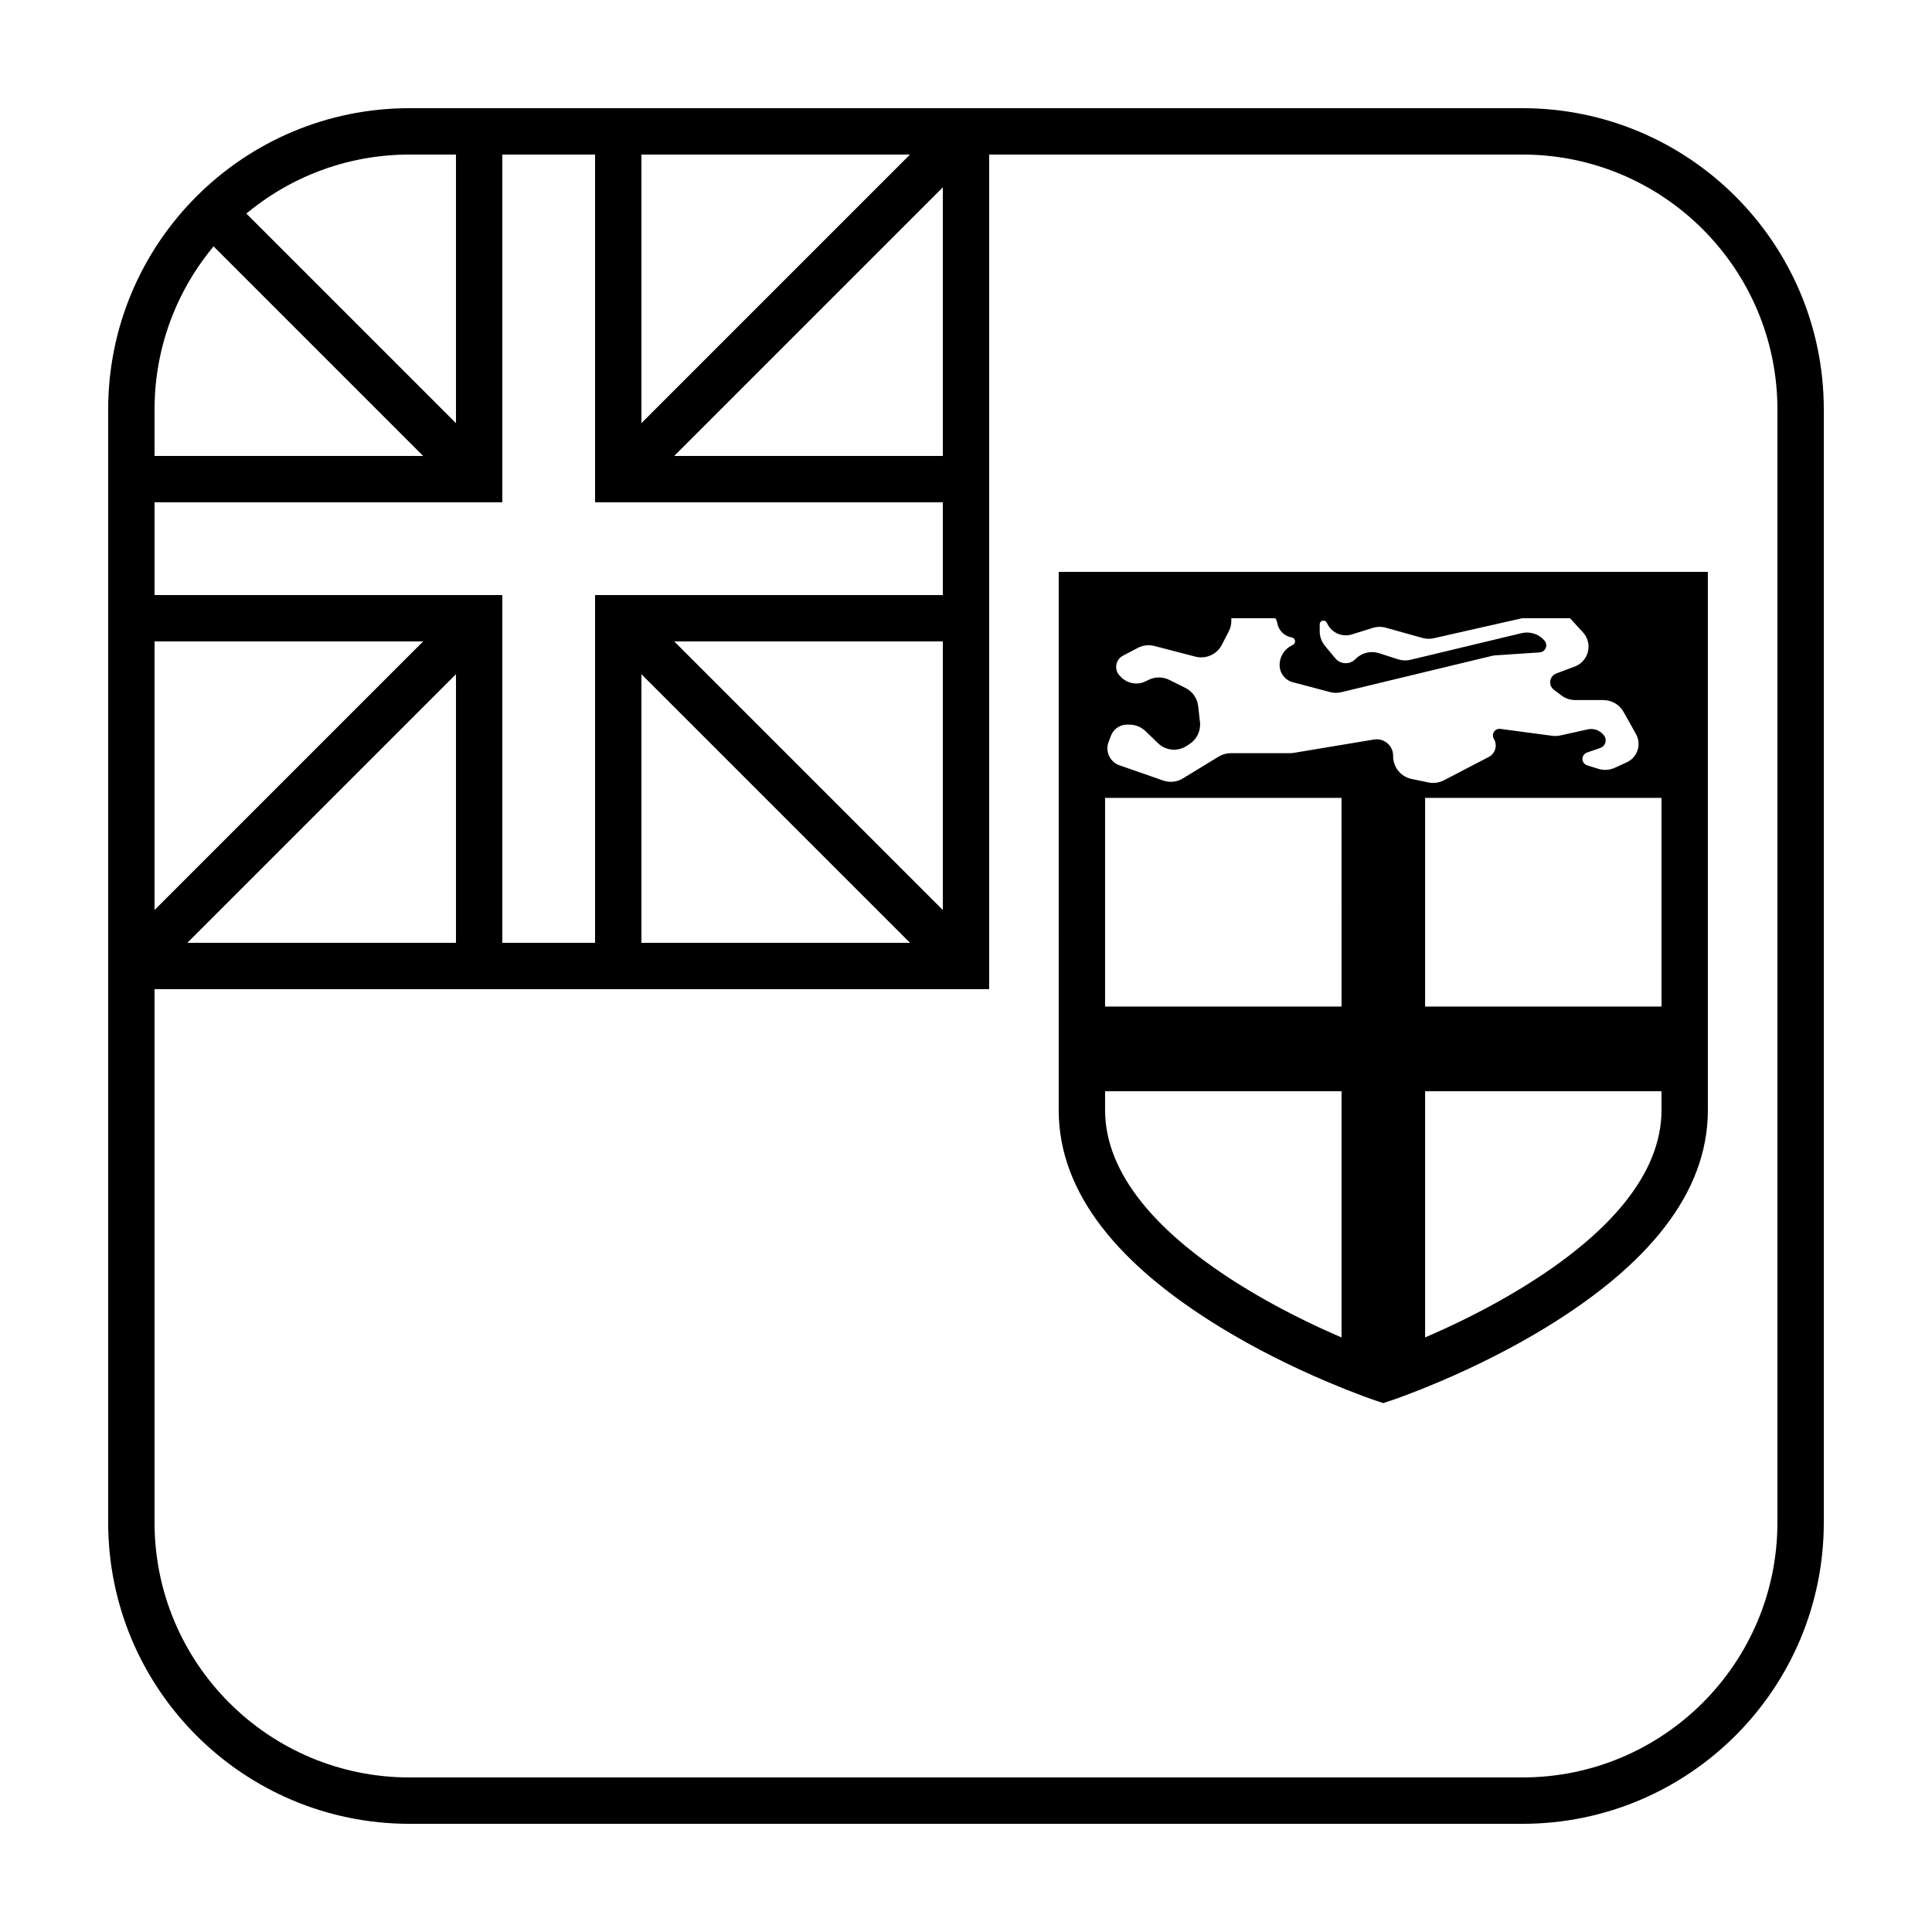
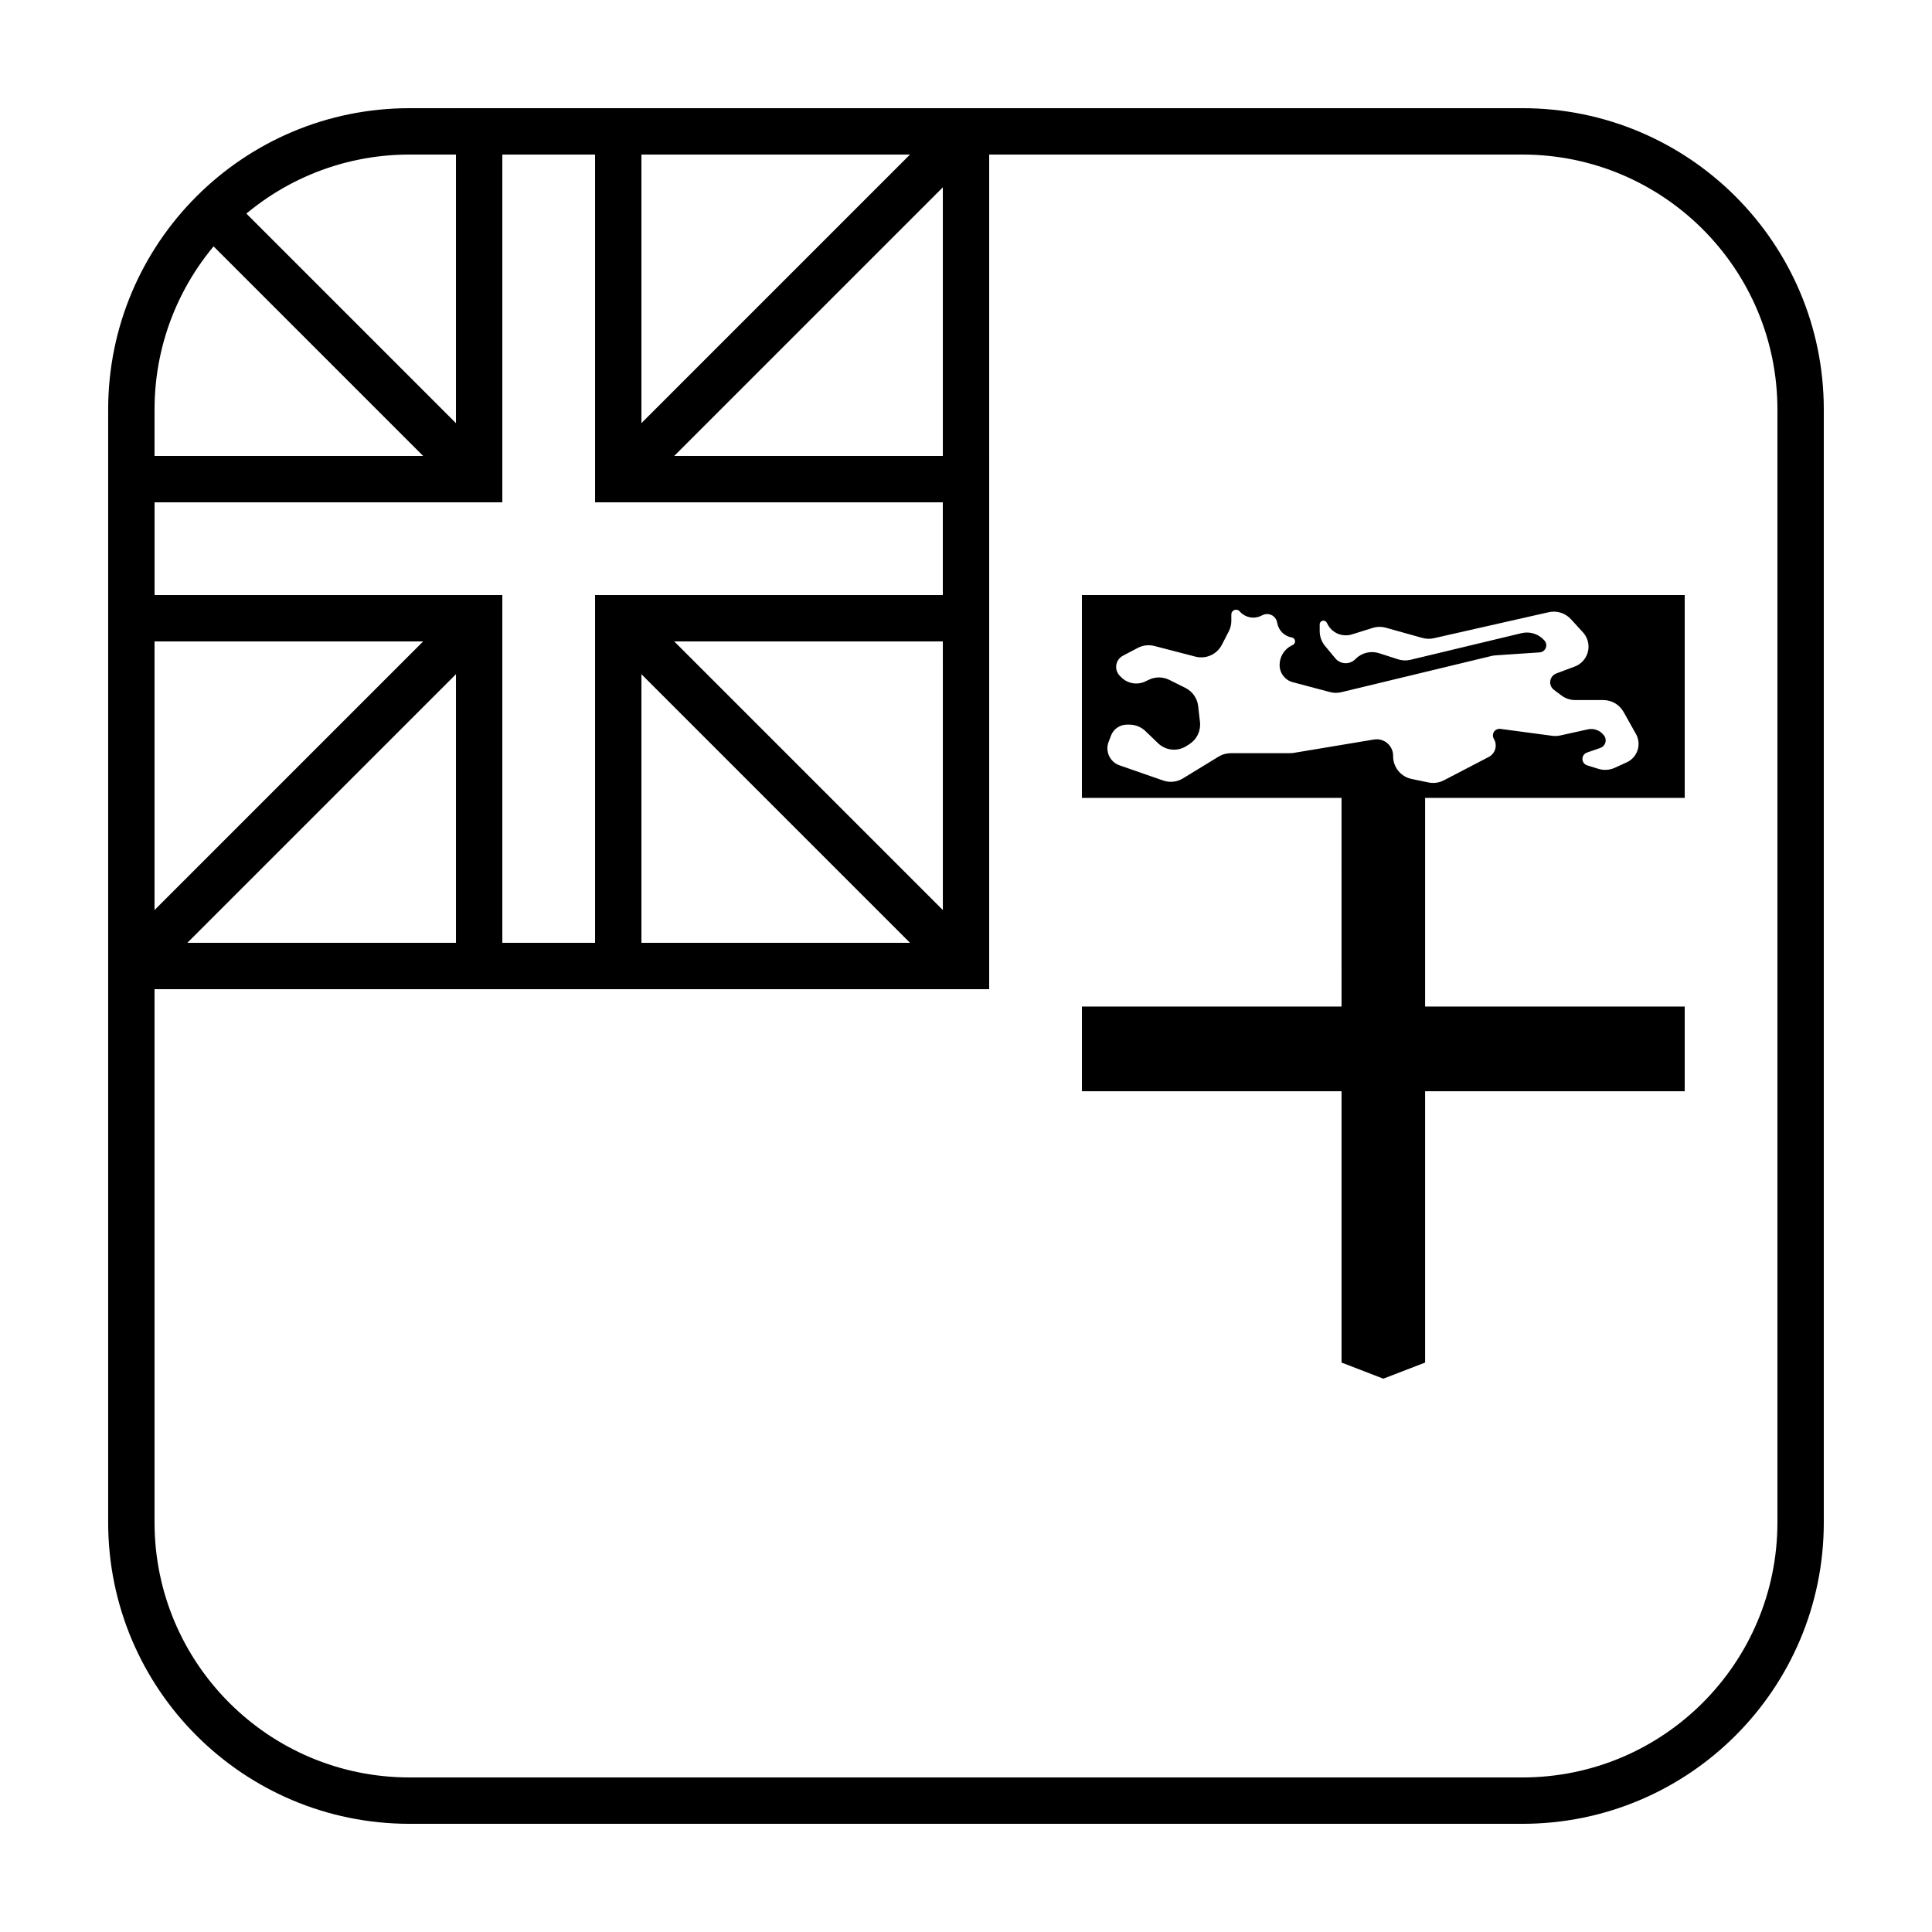
<svg xmlns="http://www.w3.org/2000/svg" fill="#000000" width="800px" height="800px" version="1.1" viewBox="144 144 512 512">
  <g>
    <path d="m252.54 172.67h294.91c44.113 0 79.875 35.762 79.875 79.875v294.91c0 44.113-35.762 79.875-79.875 79.875h-294.91c-44.113 0-79.875-35.762-79.875-79.875v-294.91c0-44.113 35.762-79.875 79.875-79.875zm0 12.289c-37.328 0-67.586 30.258-67.586 67.586v294.91c0 37.328 30.258 67.586 67.586 67.586h294.91c37.328 0 67.586-30.258 67.586-67.586v-294.91c0-37.328-30.258-67.586-67.586-67.586z" />
    <path d="m393.86 172.67h12.285v233.47h-233.47v-12.285h221.19z" />
    <path d="m393.86 277.12h-92.16v-92.16h-24.578v92.16h-92.16v24.578h92.16v92.16h24.578v-92.16h92.16zm-79.875-12.285h92.16v49.148h-92.16v92.16h-49.148v-92.16h-92.164v-49.148h92.164v-92.164h49.148z" />
    <path d="m312.18 275.32-8.691-8.691 92.16-92.16 8.691 8.691z" />
    <path d="m303.49 312.18 8.691-8.691 92.16 92.16-8.691 8.691z" />
    <path d="m275.32 266.63-8.691 8.691-67.582-67.586 8.688-8.688z" />
    <path d="m266.63 303.49 8.691 8.691-92.16 92.16-8.691-8.691z" />
-     <path d="m424.57 295.55h172.03v142.65c0 22.258-16.266 41.297-42.875 57.566-9.016 5.516-18.637 10.32-28.258 14.41-3.363 1.43-6.492 2.672-9.309 3.719-1.707 0.637-2.945 1.07-3.637 1.297l-1.938 0.645-1.934-0.645c-0.691-0.227-1.93-0.66-3.641-1.297-2.812-1.047-5.941-2.289-9.309-3.719-9.617-4.09-19.242-8.895-28.258-14.41-26.605-16.27-42.875-35.309-42.875-57.566zm12.289 12.289v130.36c0 16.812 13.684 32.828 36.996 47.082 8.457 5.172 17.555 9.719 26.656 13.586 3.184 1.355 6.141 2.527 8.785 3.508 0.473 0.18 0.902 0.336 1.289 0.477 0.387-0.141 0.816-0.297 1.293-0.477 2.644-0.98 5.598-2.152 8.785-3.508 9.102-3.867 18.199-8.414 26.652-13.586 23.316-14.254 37-30.27 37-47.082v-130.36z" />
    <path d="m499.52 355.45h-68.801v-53.75h159.75v53.75h-68.801v55.289h68.801v22.453h-68.801v71.902l-11.074 4.273-11.07-4.273v-71.902h-68.801v-22.453h68.801zm-12.922-30.66c-2.055-0.547-3.488-2.41-3.488-4.539v-0.031c0-2.191 1.246-4.195 3.211-5.16l0.289-0.141c0.305-0.152 0.516-0.438 0.574-0.77 0.098-0.574-0.289-1.121-0.863-1.219-1.93-0.328-3.457-1.824-3.824-3.75l-0.051-0.262c-0.047-0.234-0.121-0.461-0.227-0.676-0.652-1.34-2.269-1.895-3.609-1.242l-0.414 0.203c-1.855 0.902-4.082 0.5-5.496-1l-0.215-0.223c-0.234-0.254-0.566-0.395-0.91-0.395-0.695 0-1.258 0.562-1.258 1.254v1.668c0 0.98-0.234 1.945-0.68 2.812l-1.836 3.562c-1.316 2.555-4.227 3.856-7.008 3.133l-10.859-2.82c-1.477-0.383-3.047-0.203-4.398 0.504l-3.941 2.07c-0.293 0.152-0.562 0.348-0.797 0.578-1.324 1.305-1.34 3.43-0.039 4.75l0.355 0.359c1.688 1.715 4.277 2.168 6.445 1.121l0.91-0.438c1.711-0.824 3.711-0.809 5.41 0.039l4.285 2.137c1.859 0.926 3.121 2.734 3.359 4.797l0.484 4.215c0.266 2.332-0.82 4.613-2.797 5.875l-0.805 0.516c-2.367 1.512-5.465 1.207-7.492-0.738l-3.356-3.227c-1.145-1.102-2.672-1.715-4.258-1.715h-0.648c-1.879 0-3.562 1.16-4.231 2.918l-0.633 1.668c-0.016 0.043-0.031 0.086-0.047 0.129-0.867 2.484 0.449 5.203 2.934 6.066l11.59 4.031c1.734 0.605 3.652 0.398 5.223-0.562l9.461-5.781c0.965-0.59 2.07-0.902 3.203-0.902h15.691c0.34 0 0.676-0.027 1.008-0.082l21.273-3.543c0.234-0.039 0.477-0.059 0.715-0.059 2.402 0 4.352 1.949 4.352 4.356v0.141c0 2.91 2.043 5.422 4.894 6.016l4.465 0.926c1.387 0.289 2.828 0.09 4.086-0.562l11.902-6.195c0.062-0.031 0.129-0.066 0.191-0.105 1.613-0.977 2.133-3.078 1.156-4.695-0.207-0.34-0.289-0.742-0.238-1.137 0.129-0.957 1.008-1.629 1.965-1.5l13.75 1.832c0.715 0.094 1.438 0.062 2.141-0.094l7.262-1.609c1.664-0.371 3.391 0.301 4.371 1.699 0.117 0.16 0.207 0.34 0.27 0.527 0.383 1.109-0.207 2.316-1.316 2.699l-3.531 1.219c-0.535 0.184-0.953 0.613-1.121 1.156-0.293 0.938 0.234 1.941 1.172 2.234l2.953 0.918c1.441 0.449 3 0.352 4.379-0.277l3.16-1.445c0.133-0.059 0.266-0.129 0.395-0.199 2.582-1.449 3.5-4.715 2.051-7.297l-3.285-5.859c-1.09-1.938-3.137-3.141-5.359-3.141h-7.43c-1.332 0-2.633-0.434-3.695-1.234l-1.98-1.492c-0.379-0.285-0.668-0.672-0.832-1.113-0.484-1.289 0.168-2.727 1.457-3.207l4.91-1.848c0.668-0.25 1.285-0.629 1.812-1.113 2.293-2.094 2.449-5.648 0.355-7.938l-3.195-3.496c-1.488-1.629-3.738-2.332-5.891-1.844l-30.453 6.894c-0.996 0.223-2.031 0.199-3.012-0.078l-9.695-2.707c-1.145-0.32-2.356-0.301-3.492 0.055l-5.484 1.715c-2.504 0.785-5.215-0.332-6.438-2.656l-0.242-0.461c-0.172-0.324-0.508-0.527-0.875-0.527-0.547 0-0.992 0.441-0.992 0.988v1.793c0 1.434 0.504 2.824 1.418 3.926l2.727 3.281c0.066 0.082 0.137 0.16 0.211 0.234 1.395 1.402 3.656 1.41 5.059 0.016l0.117-0.117c1.633-1.621 4.027-2.195 6.219-1.492l5.012 1.617c1.074 0.348 2.223 0.391 3.316 0.125l29.41-7.055c2.238-0.535 4.586 0.223 6.09 1.969l0.016 0.016c0.266 0.309 0.426 0.699 0.453 1.105 0.07 1.039-0.719 1.938-1.758 2.008l-11.711 0.785c-0.348 0.023-0.691 0.078-1.027 0.16l-39.816 9.602c-0.992 0.242-2.031 0.23-3.016-0.035z" />
  </g>
</svg>